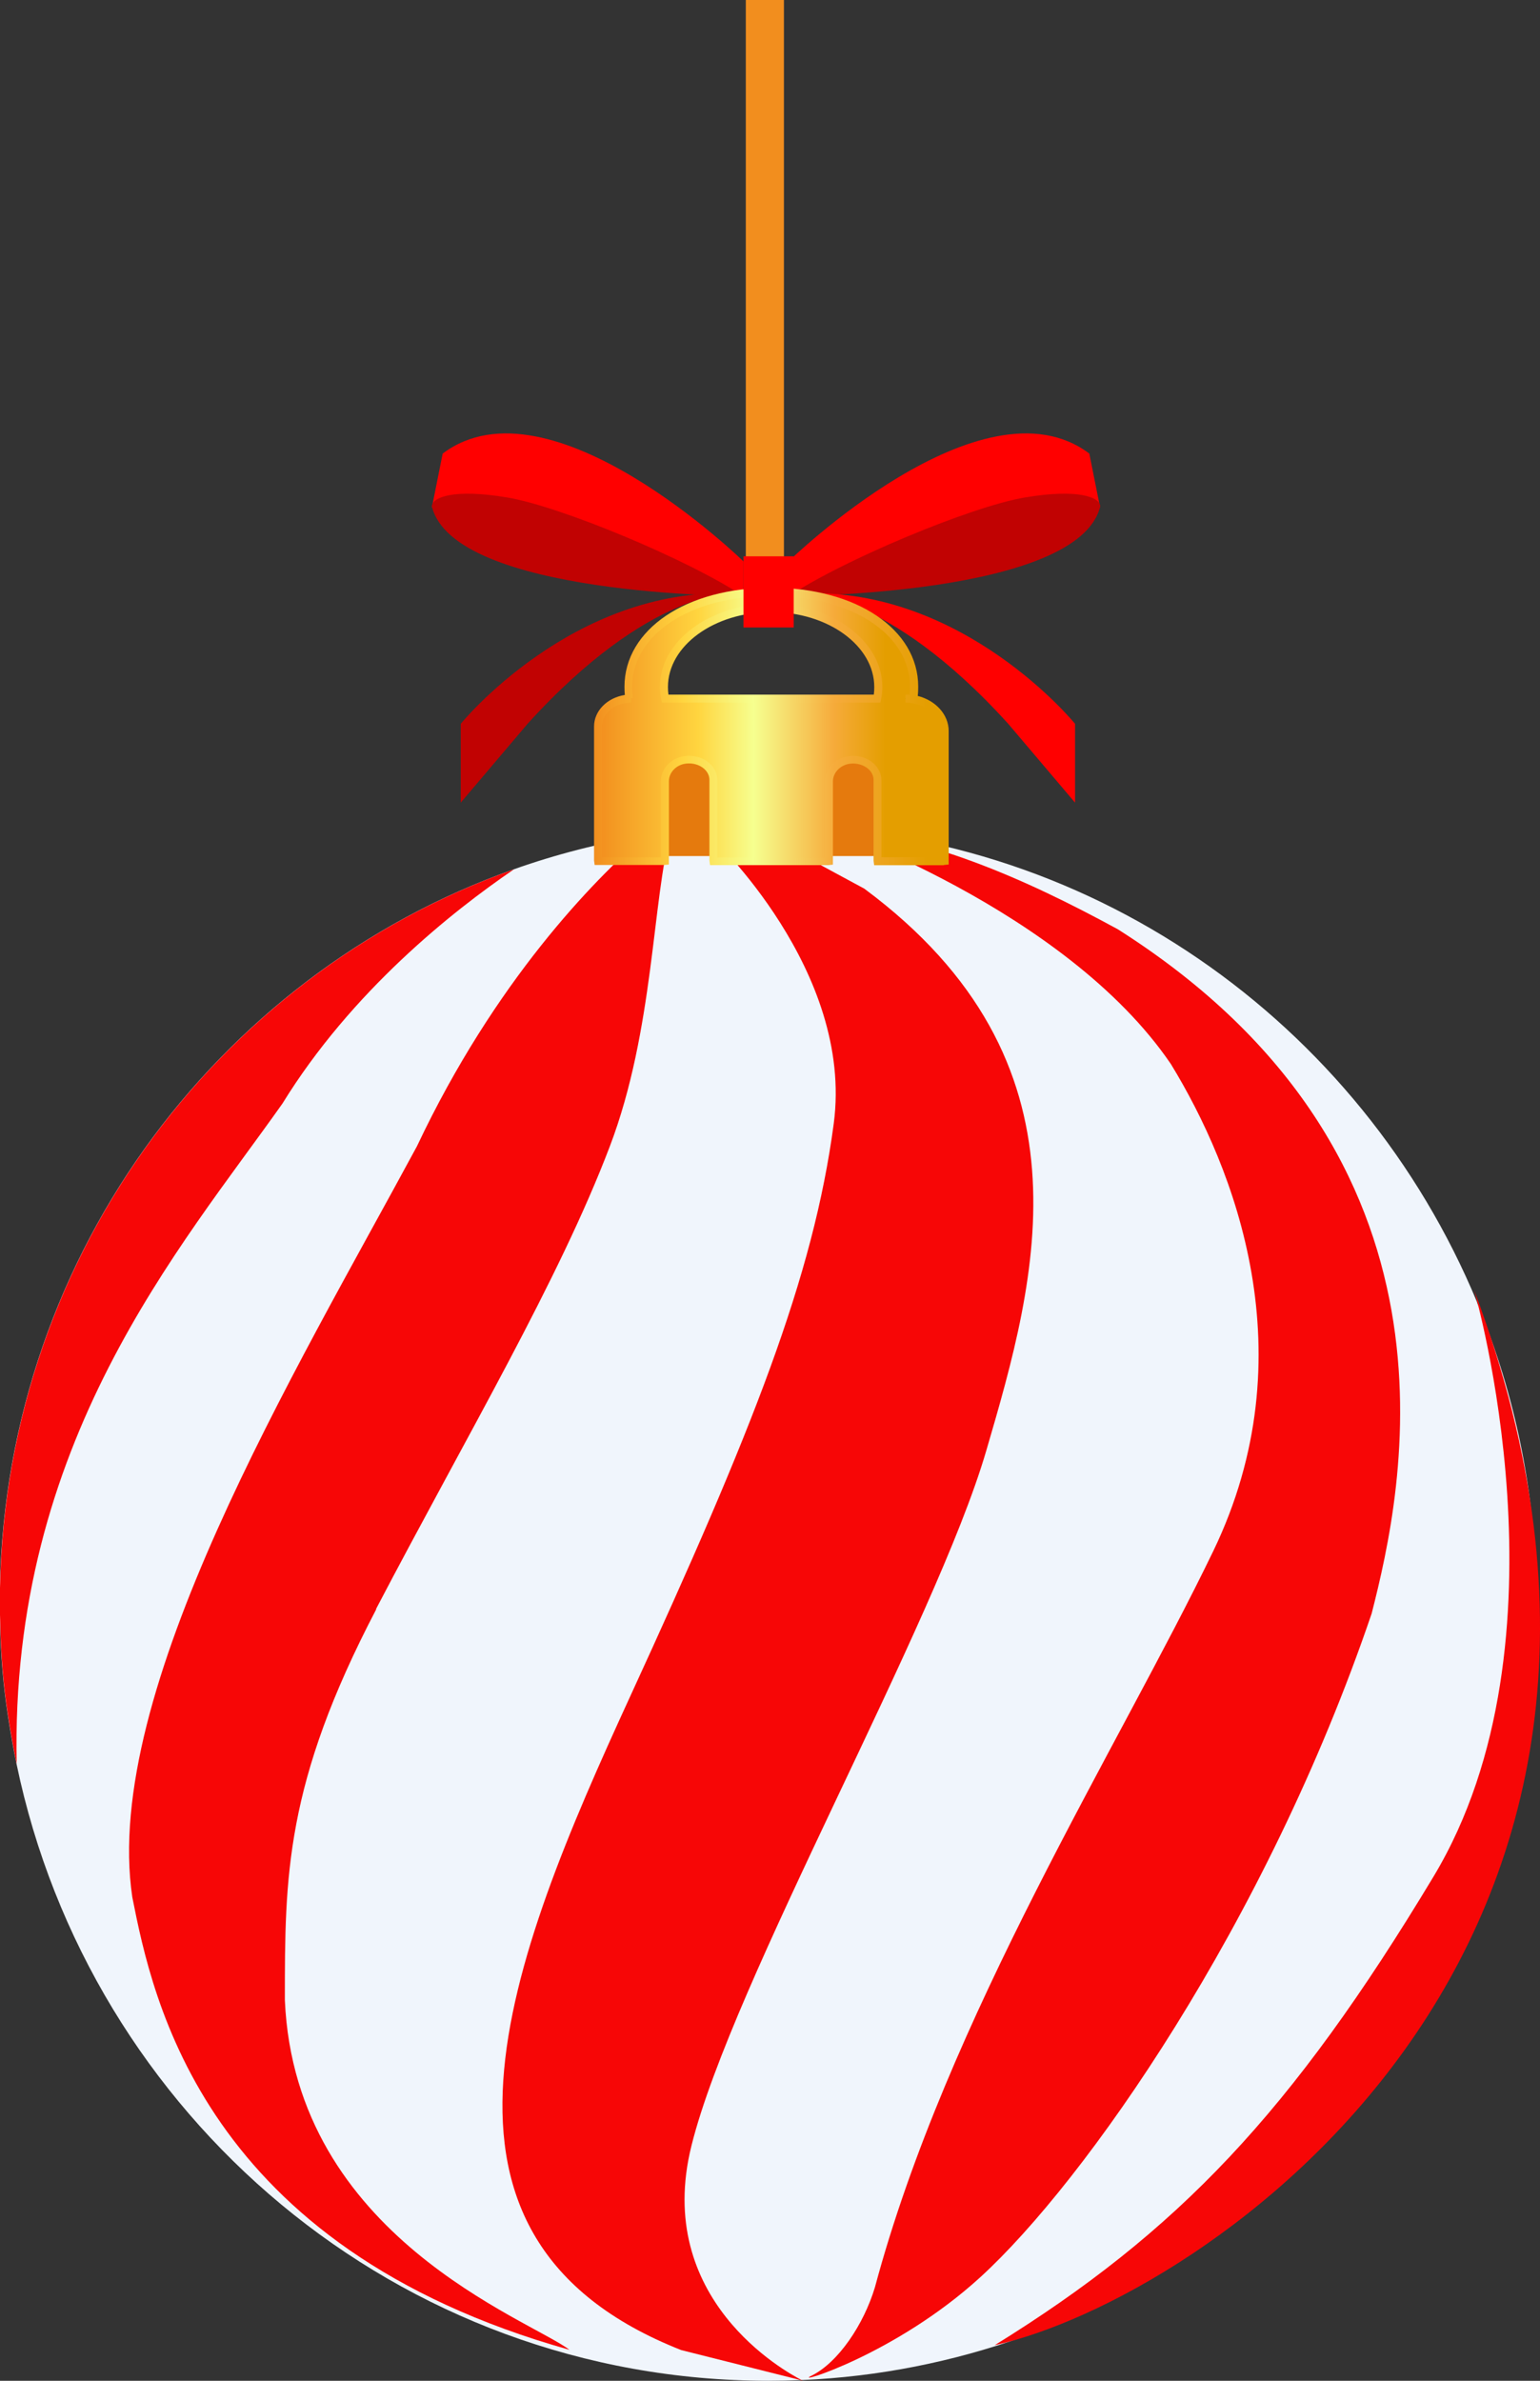
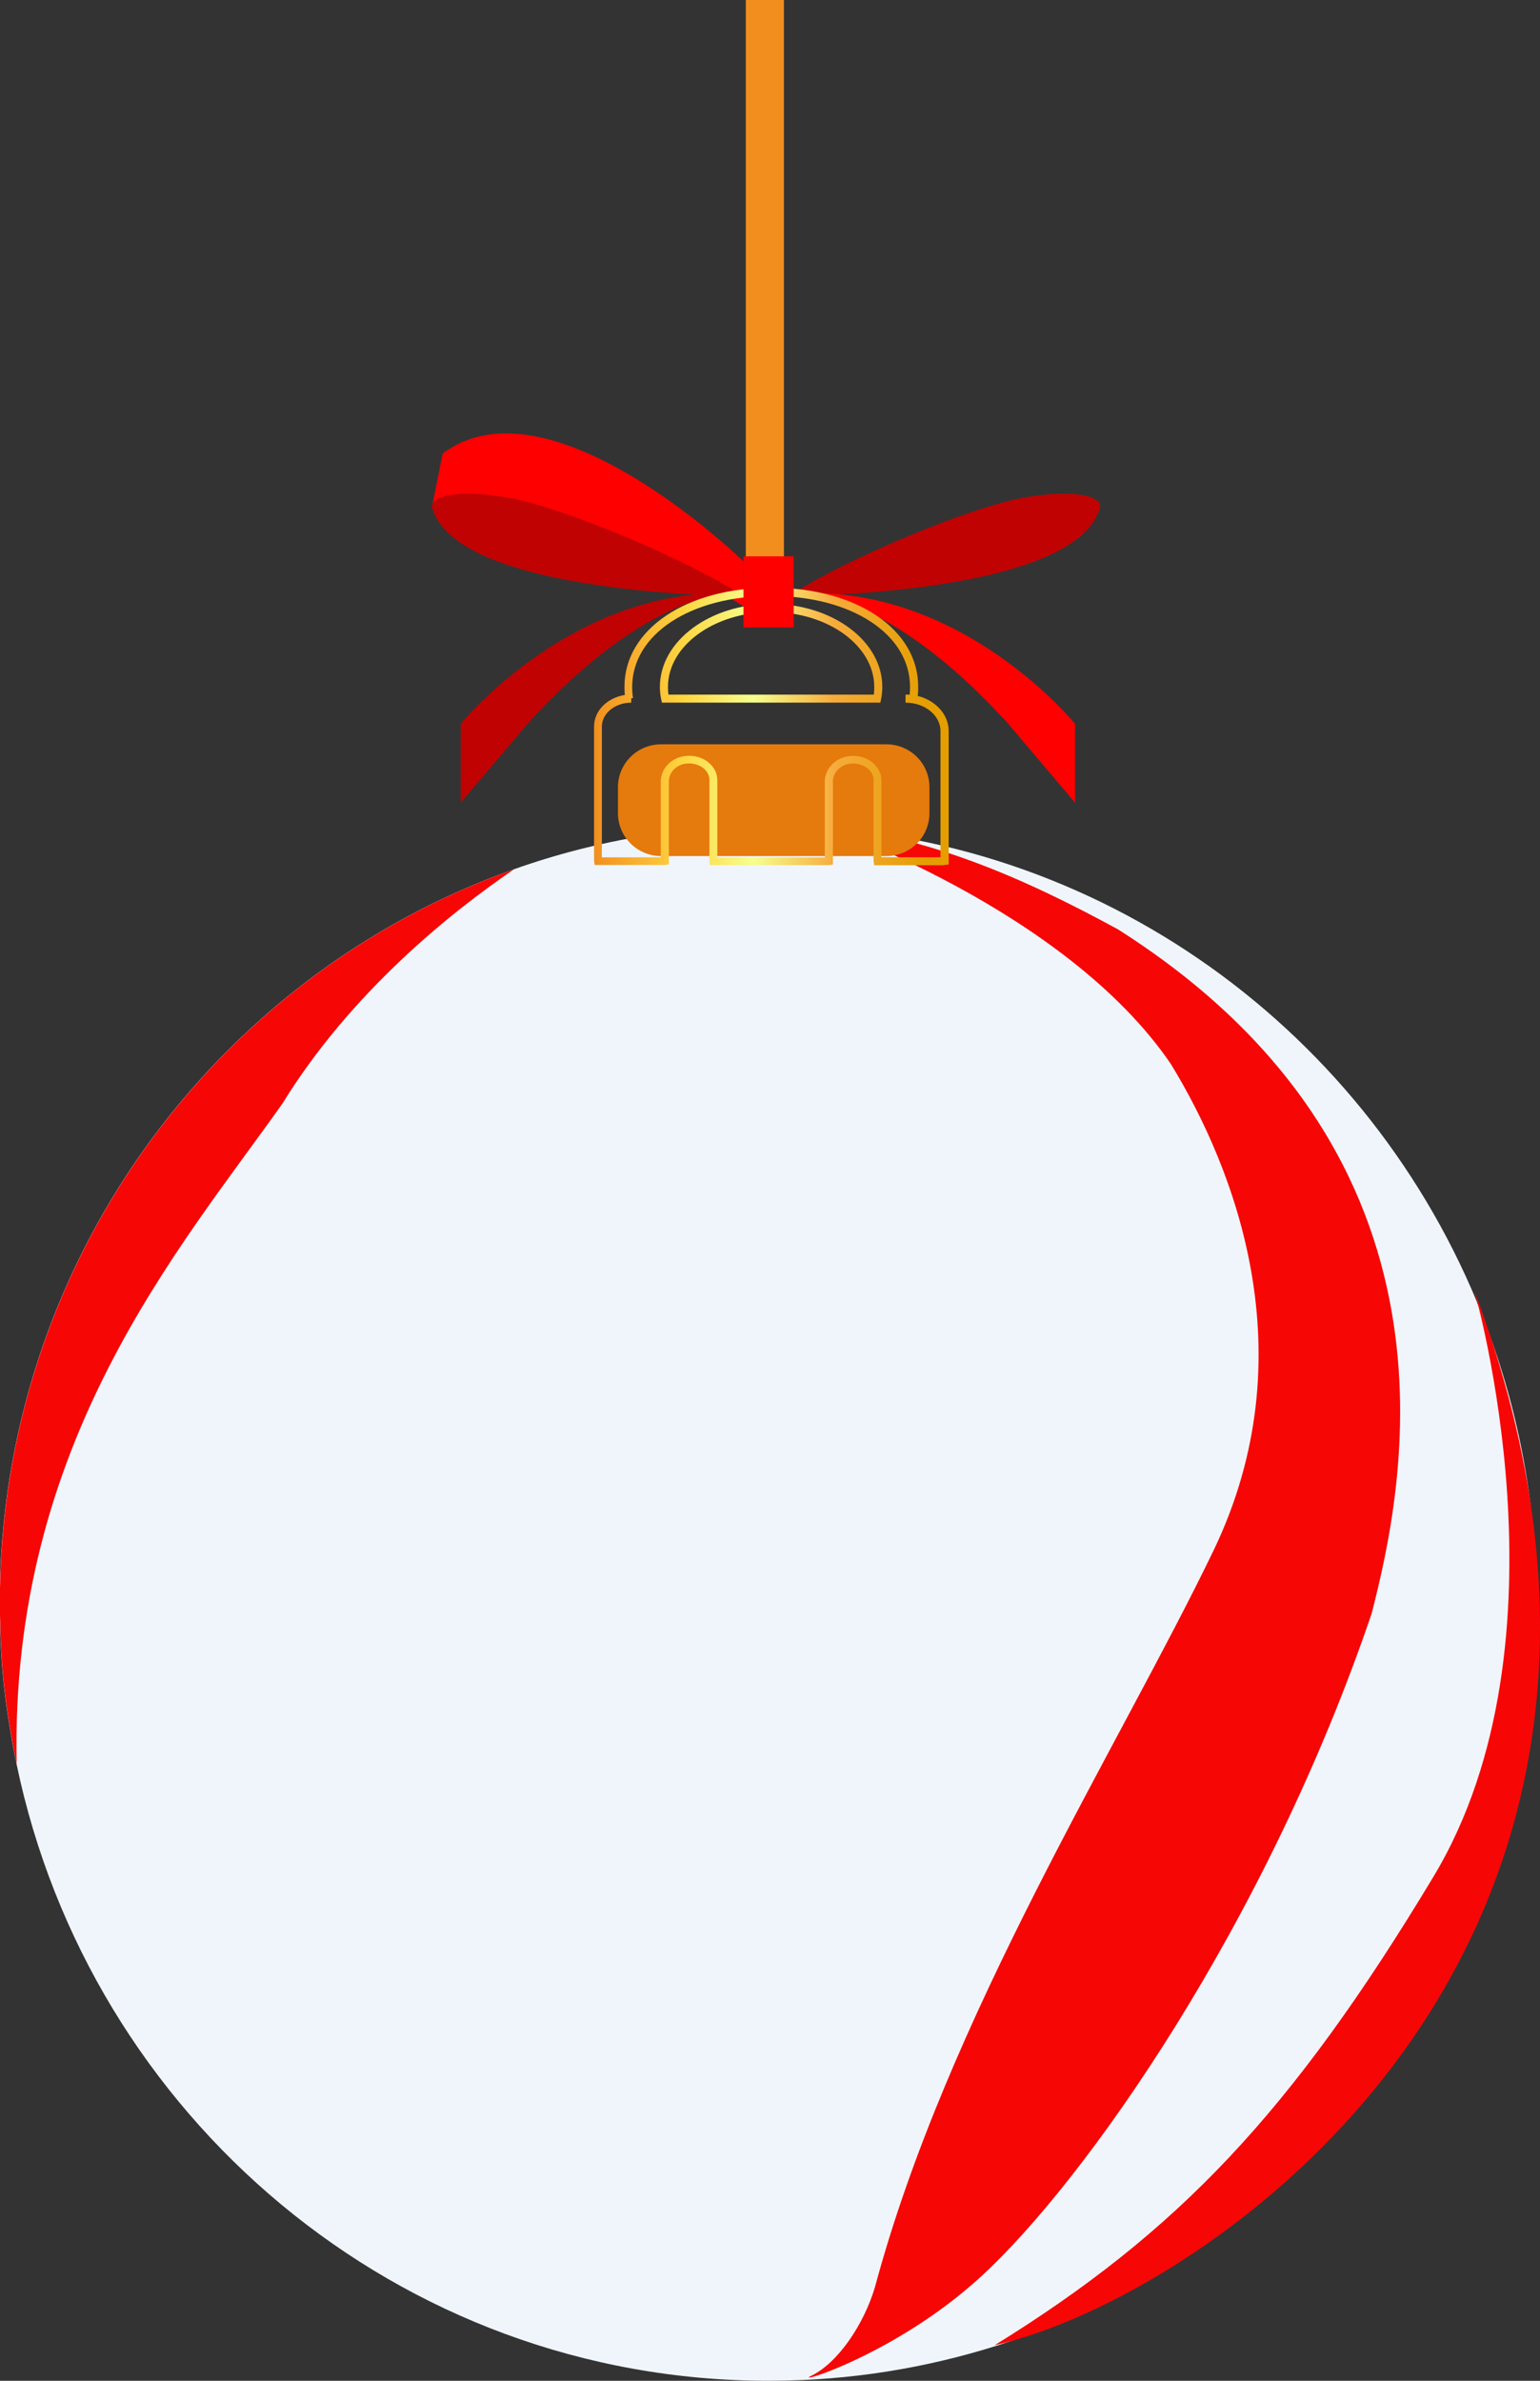
<svg xmlns="http://www.w3.org/2000/svg" width="44" height="68" viewBox="0 0 44 68" fill="none">
  <rect x="0" y="0" width="44" height="68" fill="#333333" stroke="none" />
  <g clip-path="url(#clip0_1867_4466)">
    <path d="M43.918 45.79C43.918 55.186 38.145 63.218 29.989 66.457C29.725 66.565 29.468 66.659 29.231 66.746C27.234 67.455 25.116 67.886 22.902 67.98H22.872C22.567 67.993 22.263 68 21.955 68C11.386 68 2.564 60.445 0.473 50.384C0.398 50.024 0.331 49.665 0.273 49.299C0.256 49.188 0.236 49.073 0.219 48.959C0.1 48.186 0.019 47.302 0.002 46.328C-0.004 46.15 -0.008 45.972 -0.008 45.79C-0.008 36.105 6.124 27.865 14.676 24.831C15.877 24.404 17.133 24.081 18.422 23.87C18.669 23.826 18.919 23.792 19.17 23.755C19.552 23.708 19.935 23.668 20.327 23.641C20.666 23.614 21.007 23.597 21.353 23.587C21.552 23.587 21.748 23.581 21.948 23.581C31.062 23.581 38.882 29.196 42.202 37.194C42.202 37.194 42.202 37.201 42.202 37.204C42.249 37.312 42.29 37.419 42.331 37.527C42.331 37.527 42.331 37.533 42.337 37.537C43.349 40.087 43.904 42.877 43.904 45.79H43.918Z" fill="#F0F5FC" />
-     <path d="M31.123 12.955C28.054 10.646 22.531 16.033 22.531 16.033V17.317C28.975 13.213 31.431 14.494 31.431 14.494L31.123 12.955Z" fill="#FF0000" />
    <path d="M22.535 17.027C22.535 17.027 30.819 17.027 31.435 14.463C31.435 14.208 30.823 13.949 29.286 14.208C27.753 14.463 24.072 16.002 22.535 17.031V17.027Z" fill="#C10202" />
    <path d="M12.648 12.955L12.34 14.494C12.34 14.494 14.793 13.21 21.24 17.317V16.033C21.24 16.033 15.717 10.646 12.648 12.955Z" fill="#FF0000" />
    <path d="M21.24 17.027C21.24 17.027 12.956 17.027 12.34 14.463C12.34 14.208 12.952 13.949 14.489 14.208C16.022 14.463 19.704 16.002 21.24 17.031V17.027Z" fill="#C10202" />
    <path d="M20.954 16.95C20.954 16.95 18.569 16.816 15.073 20.674L13.164 22.925V20.674C13.164 20.674 16.342 16.762 20.954 16.95Z" fill="#C10202" />
    <path d="M22.926 16.95C22.926 16.95 25.312 16.816 28.807 20.674L30.716 22.925V20.674C30.716 20.674 27.538 16.762 22.926 16.95Z" fill="#FF0000" />
    <path d="M21.377 16.033H22.328L22.328 0.067H21.377L21.377 16.033Z" fill="url(#paint0_linear_1867_4466)" />
    <path d="M22.398 16.104H21.309V0H22.398V16.104ZM21.447 15.966H22.256V0.141H21.447V15.966Z" fill="url(#paint1_linear_1867_4466)" />
    <path d="M14.683 24.831C12.927 26.027 10.043 28.316 8.071 31.518C5.153 35.648 0.274 41.203 0.477 50.384C0.402 50.025 0.335 49.665 0.277 49.299C0.26 49.188 0.24 49.074 0.223 48.959C0.104 48.187 0.023 47.303 0.006 46.328C-0.001 46.15 -0.004 45.972 -0.004 45.791C-0.004 36.106 6.128 27.866 14.68 24.831H14.683Z" fill="#F70606" />
-     <path d="M10.751 45.962C8.139 50.955 8.139 53.6 8.139 57.125C8.43 63.883 15.11 66.236 16.27 67.116C5.814 64.179 4.362 57.125 3.78 54.188C2.907 48.311 8.426 39.204 11.912 32.741C14.145 28.017 16.944 25.16 18.426 23.87C18.673 23.826 18.924 23.792 19.174 23.755C18.636 25.644 18.69 29.418 17.424 32.741C15.973 36.559 13.357 40.965 10.741 45.962H10.751Z" fill="#F70606" />
-     <path d="M19.756 61.286C18.663 65.674 22.447 67.745 22.904 67.98C22.924 67.99 22.937 67.993 22.944 67.997C22.934 67.997 22.917 67.99 22.873 67.98C22.673 67.929 21.97 67.755 19.462 67.123C11.33 63.914 14.524 56.03 18.01 48.442C21.499 40.854 23.239 36.475 23.821 32.093C24.403 27.714 20.335 23.92 20.335 23.92V23.641C20.673 23.614 21.015 23.598 21.36 23.587C22.01 23.933 23.049 24.491 24.694 25.382C31.377 30.342 29.631 36.475 28.179 41.435C26.728 46.395 20.917 56.614 19.756 61.286Z" fill="#F70606" />
    <path d="M23.488 23.581C23.488 23.581 30.432 25.95 33.454 30.392C35.264 33.353 37.379 38.683 34.662 44.308C31.944 49.934 27.068 57.612 24.997 65.332C24.679 66.39 23.951 67.479 23.186 67.855C22.591 68.148 25.572 67.271 28.015 65.036C30.987 62.321 36.168 54.968 39.19 46.086C40.097 42.534 42.208 33.057 31.941 26.544C29.224 25.063 26.506 23.88 23.484 23.584L23.488 23.581Z" fill="#F70606" />
    <path d="M42.12 36.852C42.12 36.852 45.024 46.842 40.959 53.597C36.895 60.352 33.646 63.752 28.418 66.985C34.303 65.678 49.23 55.808 42.12 36.852Z" fill="#F70606" />
    <path d="M25.325 21.259H18.888C18.208 21.259 17.656 21.806 17.656 22.482V23.228C17.656 23.904 18.208 24.451 18.888 24.451H25.325C26.005 24.451 26.556 23.904 26.556 23.228V22.482C26.556 21.806 26.005 21.259 25.325 21.259Z" fill="#E57A0D" />
-     <path d="M25.871 19.955H26.091C26.108 19.844 26.115 19.733 26.115 19.622C26.115 17.965 24.284 16.907 22.034 16.907C19.783 16.907 17.952 17.965 17.952 19.622C17.952 19.733 17.959 19.847 17.976 19.955H18.04C17.512 19.955 17.086 20.311 17.086 20.755V24.585C17.086 24.585 17.093 24.599 17.103 24.599H18.978C18.978 24.599 18.995 24.592 18.995 24.585V22.324C18.995 22.028 19.235 21.746 19.583 21.702C20.013 21.648 20.382 21.927 20.382 22.277V24.585C20.382 24.585 20.389 24.599 20.399 24.599H23.665C23.665 24.599 23.681 24.592 23.681 24.585V22.324C23.681 22.028 23.922 21.746 24.27 21.702C24.7 21.648 25.069 21.927 25.069 22.277V24.585C25.069 24.585 25.076 24.599 25.086 24.599H26.961C26.961 24.599 26.978 24.592 26.978 24.585V20.886C26.978 20.371 26.48 19.958 25.864 19.958L25.871 19.955ZM19.001 19.955C18.978 19.847 18.968 19.736 18.968 19.622C18.968 18.379 20.341 17.367 22.03 17.367C23.719 17.367 25.093 18.379 25.093 19.622C25.093 19.736 25.083 19.851 25.059 19.955H19.001Z" fill="url(#paint2_linear_1867_4466)" />
    <path d="M26.966 24.713H24.976L24.959 24.585V22.277C24.959 22.159 24.905 22.048 24.807 21.961C24.675 21.847 24.482 21.79 24.289 21.813C24.012 21.847 23.798 22.065 23.798 22.32V24.696L23.666 24.71H20.286L20.269 24.582V22.273C20.269 22.156 20.215 22.045 20.116 21.957C19.985 21.843 19.792 21.786 19.599 21.81C19.321 21.843 19.111 22.062 19.111 22.317V24.693L18.979 24.706H16.99L16.973 24.579V20.748C16.973 20.301 17.352 19.928 17.852 19.85C17.846 19.776 17.842 19.699 17.842 19.615C17.842 17.975 19.609 16.786 22.039 16.786C24.468 16.786 26.235 17.975 26.235 19.615C26.235 19.709 26.232 19.793 26.221 19.877C26.729 20.005 27.105 20.405 27.105 20.879V24.693L26.973 24.706L26.966 24.713ZM25.189 24.485H26.871V20.882C26.871 20.432 26.424 20.069 25.873 20.069V19.84H25.991C25.998 19.773 26.001 19.699 26.001 19.622C26.001 18.116 24.333 17.021 22.032 17.021C19.731 17.021 18.062 18.113 18.062 19.622C18.062 19.736 18.069 19.84 18.086 19.938L18.035 19.945V20.069C17.572 20.069 17.196 20.375 17.196 20.754V24.488H18.878V22.327C18.878 21.957 19.176 21.642 19.568 21.595C19.829 21.561 20.083 21.635 20.265 21.796C20.414 21.927 20.495 22.099 20.495 22.283V24.491H23.565V22.331C23.565 21.961 23.863 21.645 24.255 21.598C24.516 21.564 24.77 21.638 24.952 21.799C25.101 21.931 25.183 22.102 25.183 22.287V24.495L25.189 24.485ZM25.152 20.069H18.912L18.891 19.978C18.868 19.867 18.854 19.75 18.854 19.619C18.854 18.311 20.279 17.249 22.032 17.249C23.785 17.249 25.209 18.311 25.209 19.619C25.209 19.746 25.196 19.867 25.172 19.978L25.152 20.069ZM19.101 19.84H24.966C24.976 19.773 24.979 19.699 24.979 19.622C24.979 18.442 23.656 17.481 22.032 17.481C20.407 17.481 19.084 18.442 19.084 19.622C19.084 19.699 19.088 19.773 19.098 19.84H19.101Z" fill="url(#paint3_linear_1867_4466)" />
    <path d="M22.677 15.889H21.242V17.922H22.677V15.889Z" fill="#FF0000" />
  </g>
  <defs>
    <linearGradient id="paint0_linear_1867_4466" x1="19.336" y1="8.405" x2="18.382" y2="8.405" gradientUnits="userSpaceOnUse">
      <stop stop-color="#F28E1E" />
      <stop offset="0.29" stop-color="#FFD53F" />
      <stop offset="0.45" stop-color="#F6FF8F" />
      <stop offset="0.68" stop-color="#F6AB3B" />
      <stop offset="0.83" stop-color="#E49E00" />
    </linearGradient>
    <linearGradient id="paint1_linear_1867_4466" x1="19.407" y1="8.404" x2="18.32" y2="8.404" gradientUnits="userSpaceOnUse">
      <stop stop-color="#F28E1E" />
      <stop offset="0.25" stop-color="#FFD53F" />
      <stop offset="0.45" stop-color="#F6FF8F" />
      <stop offset="0.68" stop-color="#F6AB3B" />
      <stop offset="0.94" stop-color="#E49E00" />
    </linearGradient>
    <linearGradient id="paint2_linear_1867_4466" x1="17.079" y1="20.751" x2="26.981" y2="20.751" gradientUnits="userSpaceOnUse">
      <stop stop-color="#F28E1E" />
      <stop offset="0.29" stop-color="#FFD53F" />
      <stop offset="0.45" stop-color="#F6FF8F" />
      <stop offset="0.68" stop-color="#F6AB3B" />
      <stop offset="0.83" stop-color="#E49E00" />
    </linearGradient>
    <linearGradient id="paint3_linear_1867_4466" x1="16.966" y1="20.751" x2="27.098" y2="20.751" gradientUnits="userSpaceOnUse">
      <stop stop-color="#F28E1E" />
      <stop offset="0.25" stop-color="#FFD53F" />
      <stop offset="0.45" stop-color="#F6FF8F" />
      <stop offset="0.68" stop-color="#F6AB3B" />
      <stop offset="0.94" stop-color="#E49E00" />
    </linearGradient>
    <clipPath id="clip0_1867_4466">
      <rect width="44" height="68" fill="white" />
    </clipPath>
  </defs>
</svg>